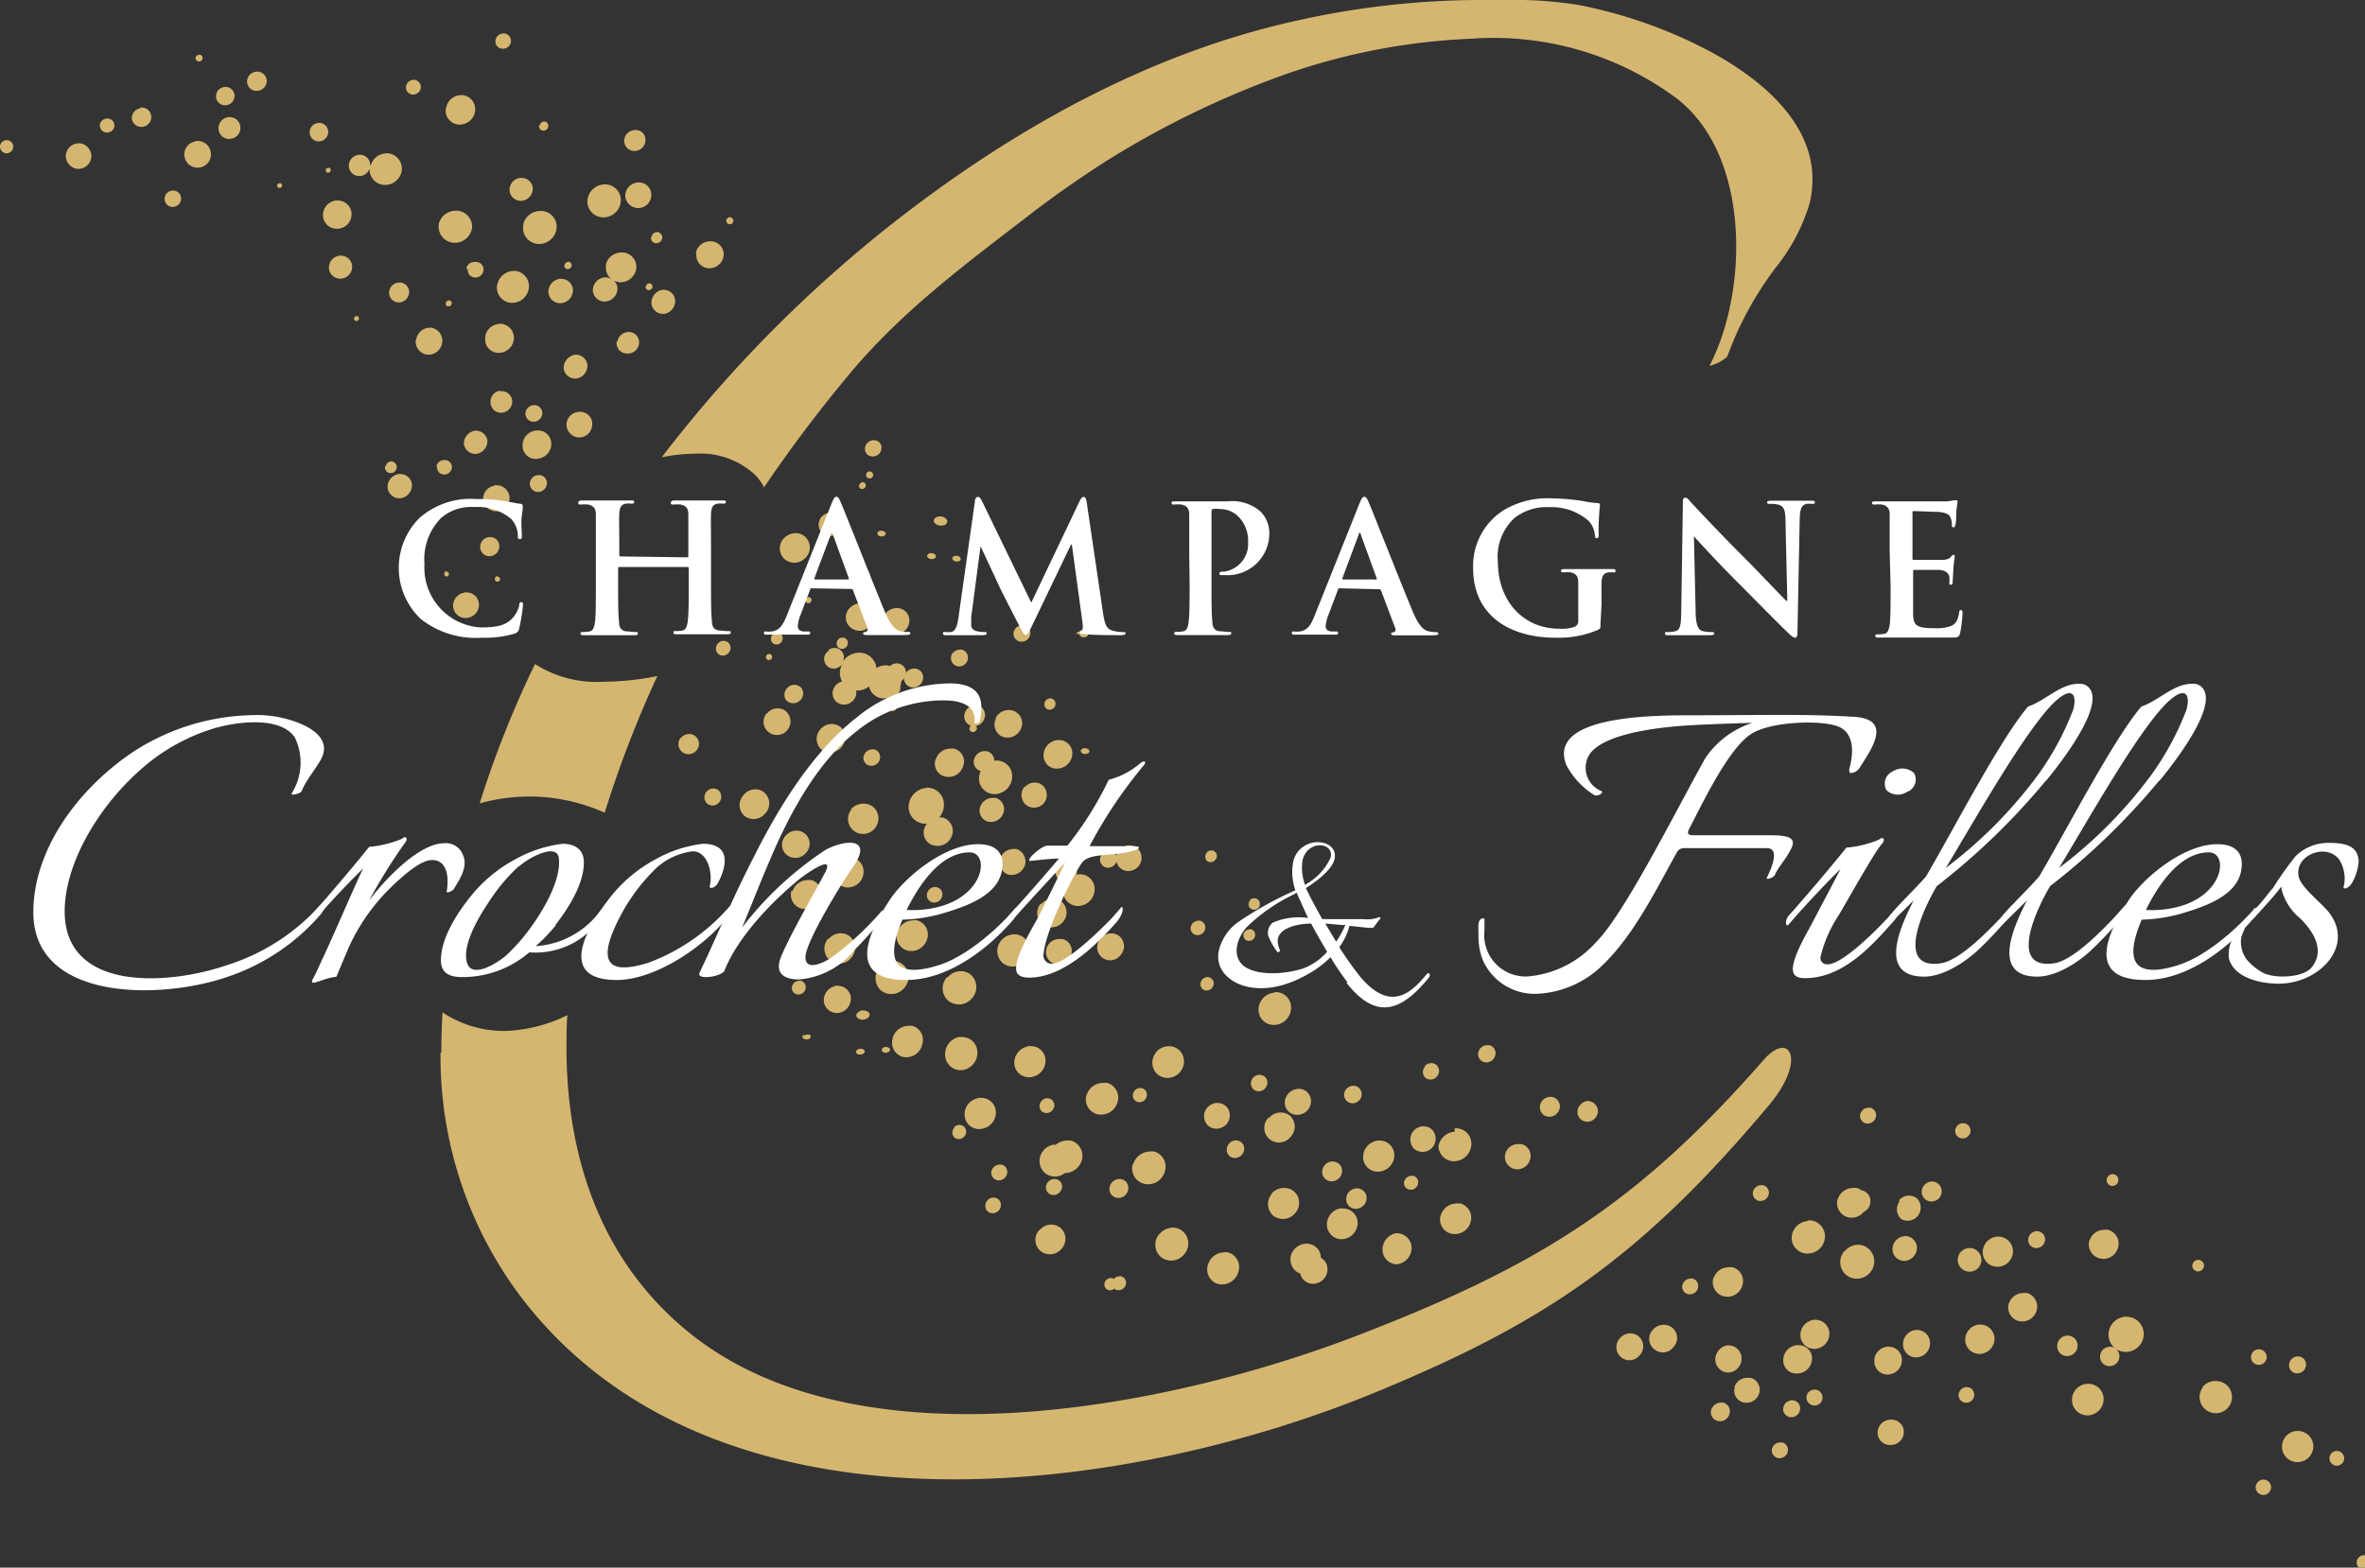
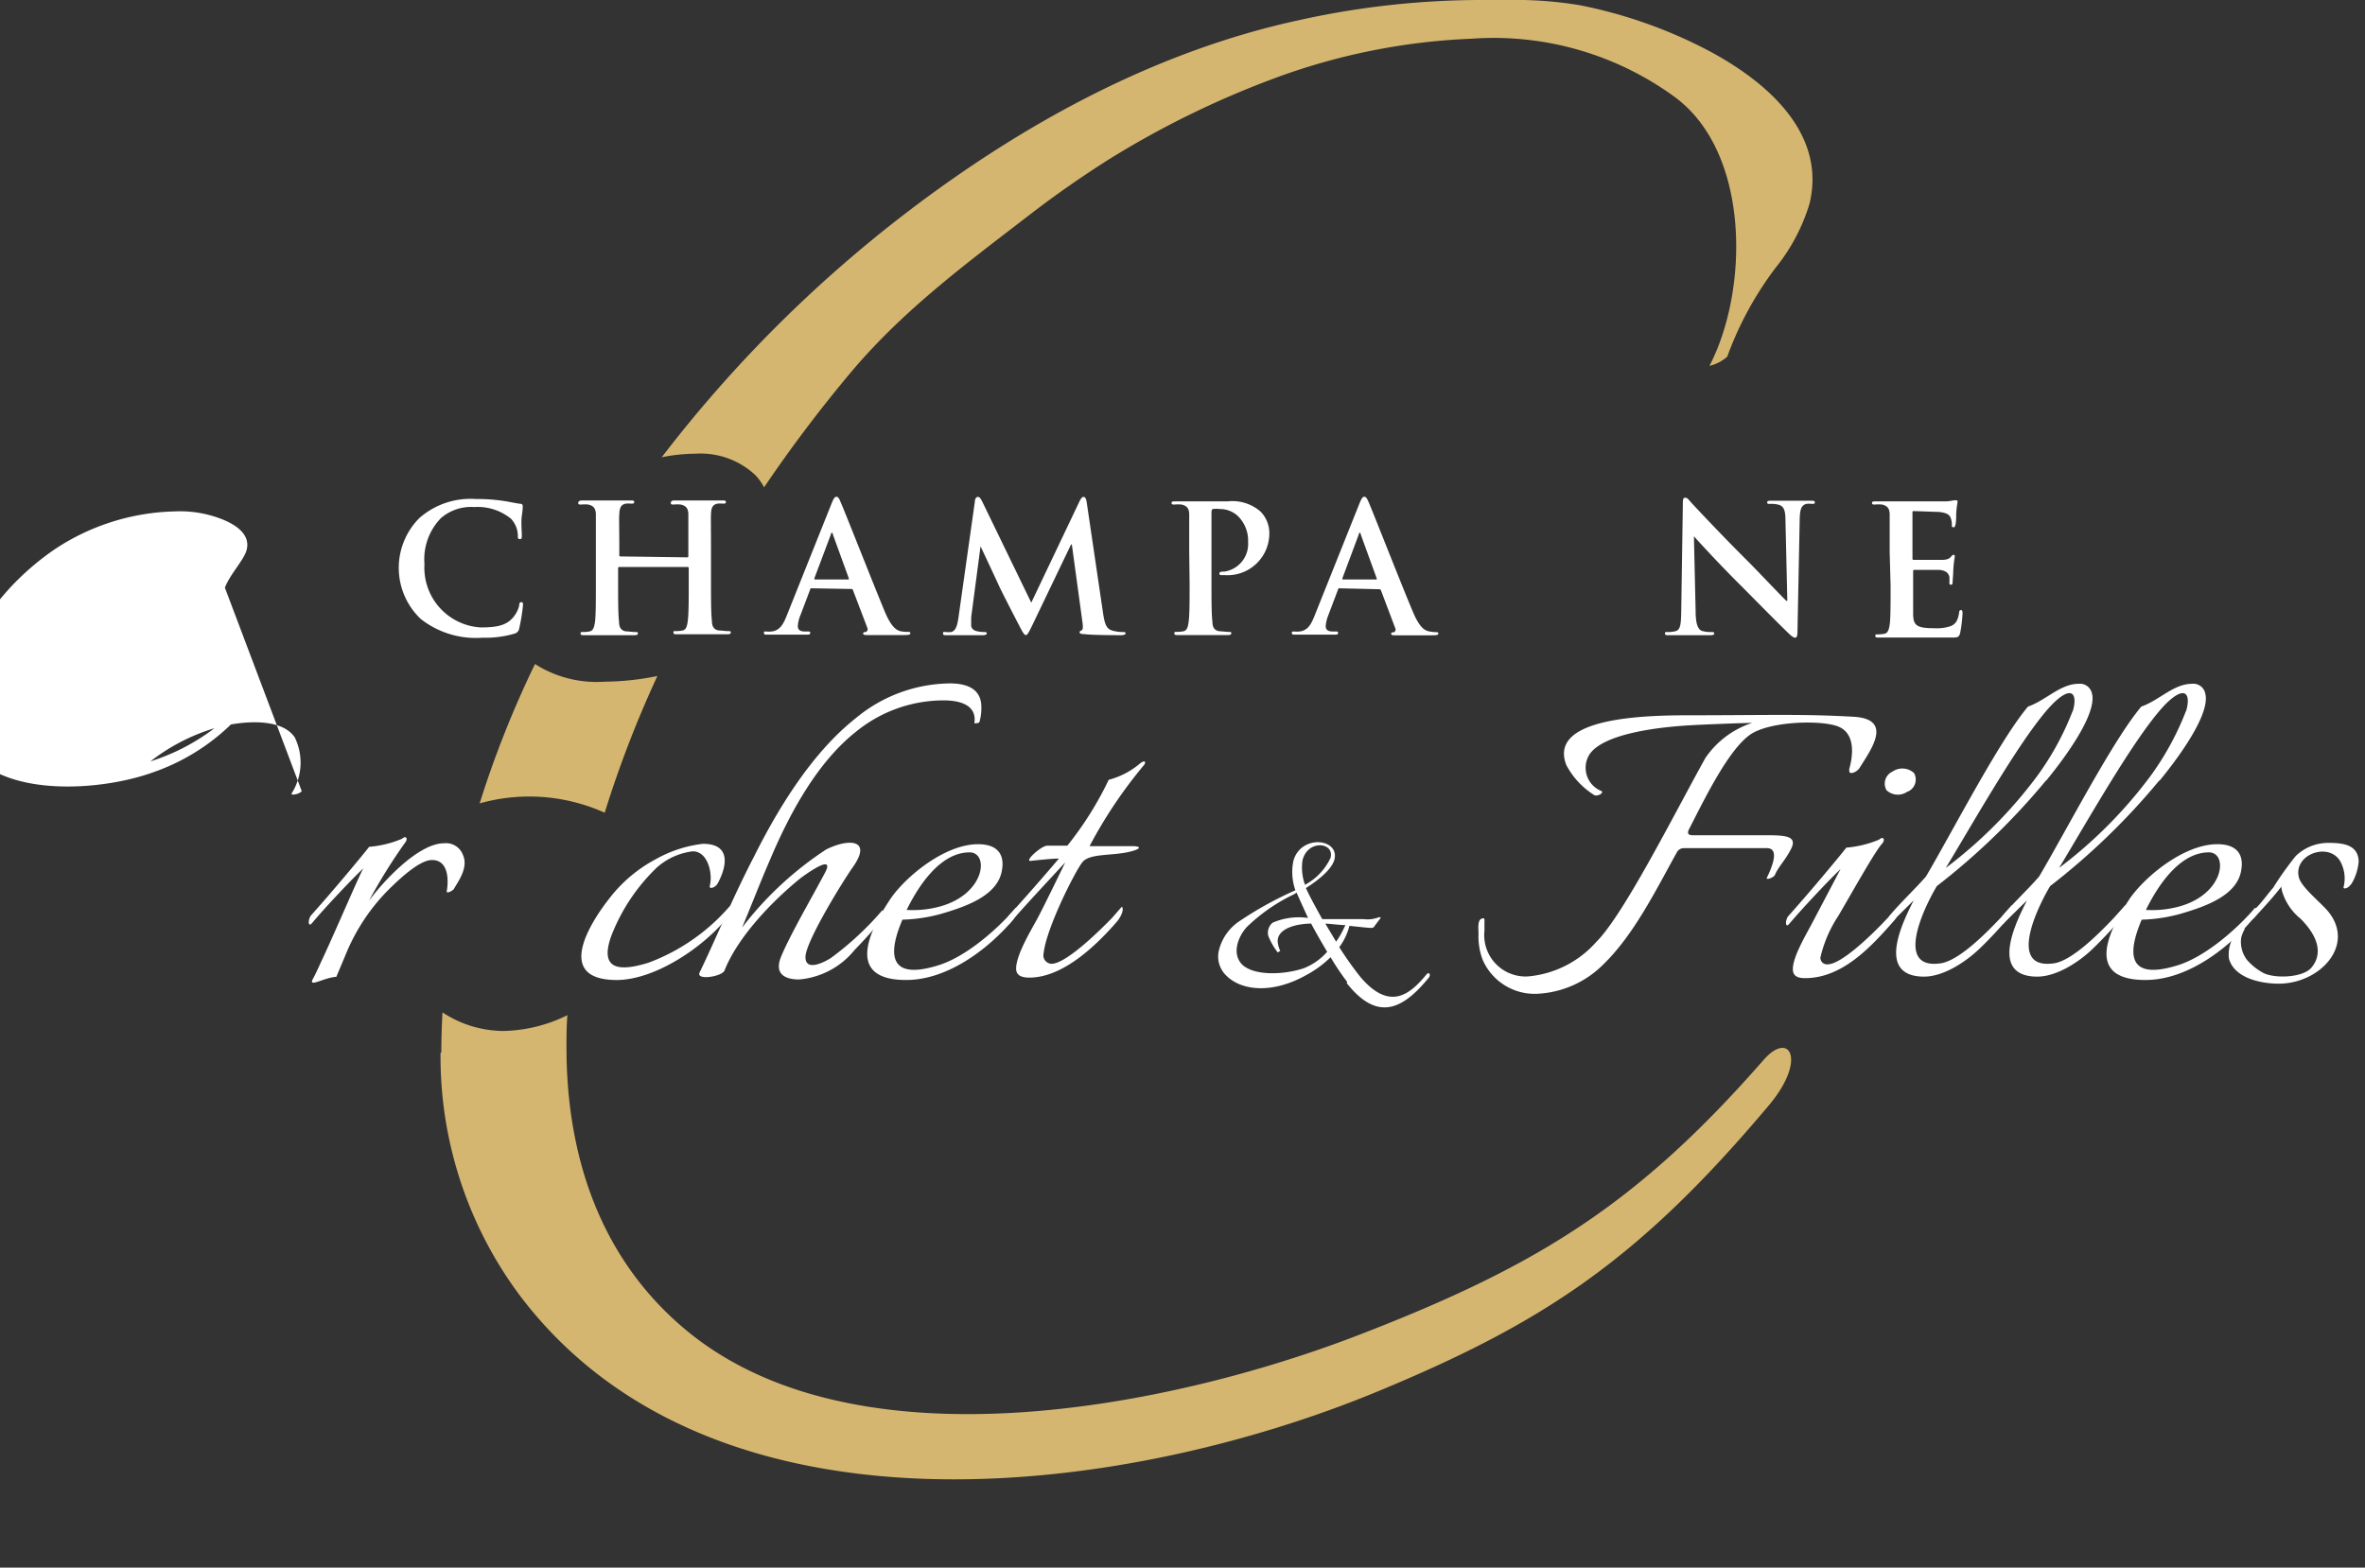
<svg xmlns="http://www.w3.org/2000/svg" xmlns:xlink="http://www.w3.org/1999/xlink" viewBox="0 0 179.52 119.03">
  <rect x="0" y="0" width="179.52" height="119.03" fill="#333333" stroke="none" />
  <defs>
    <style>.cls-1{fill:none;}.cls-2{clip-path:url(#clip-path);}.cls-3{fill:url(#Dégradé_sans_nom_4);}.cls-4{fill:#fff;}.cls-5{fill:#d5b670;}.cls-6{fill:url(#Dégradé_sans_nom_4-2);}</style>
    <clipPath id="clip-path">
      <path class="cls-1" d="M179.43,118.08a.56.56,0,0,0-.54.57.53.53,0,0,0,.16.38h.47v-.94h-.09m-7.63-5.75a.6.6,0,0,0-.58.6.58.58,0,0,0,.6.57.59.59,0,0,0,.57-.6.58.58,0,0,0-.58-.57h0m5.57-2.17a.56.56,0,1,0,.56.55.56.56,0,0,0-.56-.55h0m-42.86-.22a.59.59,0,0,0,.4.75.64.64,0,0,0,.77-.42.59.59,0,0,0-.4-.76l-.16,0a.65.65,0,0,0-.61.45m39.87-1.32a1.19,1.19,0,0,0-1.17,1.21,1.17,1.17,0,0,0,1.21,1.16,1.21,1.21,0,0,0,1.17-1.21,1.18,1.18,0,0,0-1.18-1.16h0m-30.9-.86a1,1,0,0,0-1,1,.94.94,0,0,0,1,.93,1,1,0,0,0,1-1,.94.94,0,0,0-.94-.93h-.05M129.9,107a.69.69,0,0,0,.47.89.74.74,0,0,0,.9-.5.68.68,0,0,0-.46-.89.63.63,0,0,0-.19,0,.77.77,0,0,0-.72.53m6-.69a.67.67,0,0,0-.54.75.62.62,0,0,0,.74.51.68.68,0,0,0,.54-.76.61.61,0,0,0-.61-.52l-.13,0m1.35-.58a.61.61,0,1,0,.87-.1.58.58,0,0,0-.38-.13.65.65,0,0,0-.49.23m12-.42a.62.62,0,0,0-.58.63.57.57,0,0,0,.61.56.61.61,0,0,0,.58-.62.57.57,0,0,0-.58-.57h0m9.18-.25a1.22,1.22,0,0,0-1.18,1.25,1.17,1.17,0,0,0,1.22,1.15,1.24,1.24,0,0,0,1.18-1.25,1.16,1.16,0,0,0-1.17-1.15h0m8.73.23a1.23,1.23,0,1,0,1.75-.16,1.23,1.23,0,0,0-.79-.28,1.26,1.26,0,0,0-1,.44m-35.51,0a.91.91,0,0,0,.62,1.18,1,1,0,0,0,1.22-.67.93.93,0,0,0-.63-1.19,1.07,1.07,0,0,0-.25,0,1,1,0,0,0-1,.71M174.3,103a.68.68,0,0,0-.54.76.62.62,0,0,0,.74.51.68.68,0,0,0,.54-.76.61.61,0,0,0-.61-.52h-.13m-2.85-.54a.59.59,0,0,0-.58.61.57.57,0,0,0,.6.57.59.59,0,0,0,0-1.18h0m-28.32-.18a1.09,1.09,0,0,0-.87,1.24,1,1,0,0,0,1.2.84,1.1,1.1,0,0,0,.88-1.24,1,1,0,0,0-1-.86l-.21,0m-6.72-.12a1.15,1.15,0,0,0-1.07,1.16,1,1,0,0,0,1.11,1,1.14,1.14,0,0,0,1.08-1.15,1,1,0,0,0-1.05-1h-.07m-5.23,0a1.09,1.09,0,0,0-1,1.08,1,1,0,0,0,1,1,1.06,1.06,0,0,0,1-1.07,1,1,0,0,0-1-1h-.06m25.78-.74a.8.8,0,0,0-.77.81.76.76,0,0,0,.79.75.81.81,0,0,0,.77-.81.76.76,0,0,0-.76-.75h0m-34,.21a1,1,0,0,0,.09,1.43,1,1,0,0,0,1.44-.16,1,1,0,0,0-.1-1.43,1,1,0,0,0-.62-.22,1.06,1.06,0,0,0-.81.38m22.5-.64a1.09,1.09,0,0,0-1,1.09,1,1,0,0,0,1.06,1,1.09,1.09,0,0,0,1-1.09,1,1,0,0,0-1-1h-.06m4,0a1.11,1.11,0,0,0,.1,1.57,1.12,1.12,0,0,0,1.57-.15,1.11,1.11,0,0,0-.1-1.57,1.08,1.08,0,0,0-.7-.26,1.14,1.14,0,0,0-.87.41m-24,0a1,1,0,0,0,.11,1.46,1,1,0,0,0,1.47-.16,1,1,0,0,0-.76-1.69,1.09,1.09,0,0,0-.82.39m12.14-.75a1.16,1.16,0,0,0-.92,1.3,1.06,1.06,0,0,0,1.26.87,1.15,1.15,0,0,0,.92-1.3,1.05,1.05,0,0,0-1-.89l-.22,0m23.55-.21a1.35,1.35,0,0,0-1.11,1.55,1.29,1.29,0,0,0,.45.8.65.65,0,0,0-.39-.09.74.74,0,0,0-.72.76.71.71,0,0,0,.75.71.75.75,0,0,0,.72-.76.7.7,0,0,0-.23-.52,1.34,1.34,0,0,0,.95.18,1.36,1.36,0,0,0,1.11-1.55,1.3,1.3,0,0,0-1.29-1.1,1,1,0,0,0-.24,0m-8.69-1.05a1.07,1.07,0,0,0,.71,1.37,1.13,1.13,0,0,0,1.38-.75,1.07,1.07,0,0,0-.71-1.37,1,1,0,0,0-.3,0,1.13,1.13,0,0,0-1.08.79m-24.77-1.47a.59.59,0,0,0,.39.76.64.64,0,0,0,.77-.43.59.59,0,0,0-.39-.75.51.51,0,0,0-.17,0,.64.64,0,0,0-.6.45M84.53,97.1a.39.39,0,0,0-.24-.06.5.5,0,0,0-.46.5.43.43,0,0,0,.48.43.55.55,0,0,0,.27-.12.44.44,0,0,0,.19.1.57.57,0,0,0,.68-.39.5.5,0,0,0-.35-.65.3.3,0,0,0-.13,0,.58.58,0,0,0-.44.21M130.07,97a1.11,1.11,0,0,0,.74,1.42,1.18,1.18,0,0,0,1.44-.79,1.09,1.09,0,0,0-.74-1.41,1.12,1.12,0,0,0-.31,0,1.2,1.2,0,0,0-1.13.83m36.78-1.39a.45.45,0,0,0-.44.45.44.44,0,0,0,.46.43.45.45,0,0,0,.43-.45.44.44,0,0,0-.44-.43h0M91.7,96a1.15,1.15,0,0,0,.79,1.5A1.3,1.3,0,0,0,94,96.58a1.16,1.16,0,0,0-.79-1.49,1.15,1.15,0,0,0-.31,0A1.3,1.3,0,0,0,91.7,96m57.1-.9a.9.9,0,1,0,.71-.34.93.93,0,0,0-.71.34M140,95a1.27,1.27,0,0,0,.14,1.81,1.3,1.3,0,0,0,1.82-.2,1.28,1.28,0,0,0-.15-1.82,1.19,1.19,0,0,0-.78-.28,1.34,1.34,0,0,0-1,.49m-41.79-.13a1.16,1.16,0,0,0,.11,1.64.93.93,0,0,0,.34.18,1,1,0,0,0,1.19.77,1.12,1.12,0,0,0,.88-1.25,1,1,0,0,0-.49-.7,1.08,1.08,0,0,0-1.09-1.08,1.22,1.22,0,0,0-.94.44m52.32-.15a1.11,1.11,0,0,0,.74,1.42,1.17,1.17,0,0,0,1.44-.78,1.11,1.11,0,0,0-.74-1.42,1.13,1.13,0,0,0-.32-.05,1.19,1.19,0,0,0-1.12.83m-6-.86a1,1,0,0,0-.91,1,.89.89,0,0,0,.94.88,1,1,0,0,0,.92-1,.9.9,0,0,0-.9-.89h0m-38.51-.23a1.26,1.26,0,0,0-1.16,1.26A1.11,1.11,0,0,0,106,96a1.25,1.25,0,0,0,1.15-1.26,1.11,1.11,0,0,0-1.11-1.1h-.08m48.62-.16a.68.68,0,0,0-.63.67.63.63,0,0,0,.66.62.68.68,0,0,0,.63-.67.63.63,0,0,0-.63-.62h0m4,.66a1.1,1.1,0,0,0,.73,1.4,1.15,1.15,0,0,0,1.42-.76,1.09,1.09,0,0,0-.73-1.4.86.86,0,0,0-.32,0,1.15,1.15,0,0,0-1.1.81M88,93.69a1.25,1.25,0,0,0,.12,1.76,1.27,1.27,0,0,0,1.77-.21,1.24,1.24,0,0,0-.12-1.76,1.17,1.17,0,0,0-.75-.27,1.37,1.37,0,0,0-1,.48m-9.12-.31A1.1,1.1,0,0,0,79,95a1.14,1.14,0,0,0,1.59-.19,1.12,1.12,0,0,0-.1-1.59,1.09,1.09,0,0,0-.68-.24,1.16,1.16,0,0,0-.91.44m58.33-.71A1.32,1.32,0,0,0,136,94a1.19,1.19,0,0,0,1.28,1.18,1.32,1.32,0,0,0,1.25-1.33,1.21,1.21,0,0,0-1.22-1.19h-.07m-35.38-.92A1.24,1.24,0,0,0,100.72,93a1.11,1.11,0,0,0,1.19,1.09,1.26,1.26,0,0,0,1.15-1.25,1.1,1.1,0,0,0-1.1-1.08h-.09m7.5.46a1.12,1.12,0,0,0,.77,1.45,1.25,1.25,0,0,0,1.48-.84,1.13,1.13,0,0,0-.76-1.45,1.53,1.53,0,0,0-.3,0,1.26,1.26,0,0,0-1.19.87m-34-1.32a.63.63,0,0,0-.58.64.55.55,0,0,0,.6.55.64.64,0,0,0,.59-.64.56.56,0,0,0-.56-.55h0m68.79.26a1,1,0,0,0,.11,1.38A1,1,0,0,0,145.52,91a.94.94,0,0,0-.61-.22,1,1,0,0,0-.78.38m-41.29-.91a.82.82,0,0,0-.65.92.73.73,0,0,0,.89.6.84.84,0,0,0,.65-.92.73.73,0,0,0-.73-.62l-.16,0m-6.3.42a1.18,1.18,0,0,0,.11,1.66,1.2,1.2,0,0,0,1.67-.21,1.16,1.16,0,0,0-.11-1.65,1.12,1.12,0,0,0-.71-.25,1.25,1.25,0,0,0-1,.45m43,.34a1.13,1.13,0,0,0,.74,1.43,1.17,1.17,0,0,0,1.23-.4.9.9,0,0,0,.51-.83.84.84,0,0,0-.7-.82.94.94,0,0,0-.33-.17,1.12,1.12,0,0,0-.31,0,1.22,1.22,0,0,0-1.14.84m-6.42-.62a.58.58,0,0,0,.39.75.64.64,0,0,0,.77-.42.59.59,0,0,0-.4-.76l-.16,0a.63.63,0,0,0-.6.45m13.54-.73a.8.8,0,0,0-.75.8.73.73,0,0,0,.77.72.78.78,0,0,0,.75-.79.74.74,0,0,0-.74-.73h0M80,89.52a.66.66,0,0,0-.61.65.58.58,0,0,0,.63.57.67.67,0,0,0,.6-.66.57.57,0,0,0-.58-.56h0m4.88,0a.78.78,0,0,0-.71.77.68.68,0,0,0,.74.67.76.76,0,0,0,.7-.77.66.66,0,0,0-.67-.67h-.06m21.68.14a.51.51,0,0,0,.34.66.56.56,0,0,0,.68-.38.5.5,0,0,0-.34-.66l-.14,0a.57.57,0,0,0-.54.4m53.75-.53a.46.46,0,0,0-.44.47.44.44,0,0,0,.45.43.46.46,0,0,0,.44-.47.43.43,0,0,0-.43-.43h0m-85.1-.29a.59.59,0,0,0,.4.75.64.64,0,0,0,.76-.44.57.57,0,0,0-.39-.74.39.39,0,0,0-.15,0,.66.66,0,0,0-.62.45m25.73-.68a.81.81,0,0,0-.63.9.71.71,0,0,0,.87.58.8.8,0,0,0,.63-.89.71.71,0,0,0-.71-.6h-.16m-15,.15a1.2,1.2,0,0,0,.82,1.54,1.32,1.32,0,0,0,1.59-.9,1.2,1.2,0,0,0-.81-1.55,1.87,1.87,0,0,0-.32,0,1.37,1.37,0,0,0-1.28,1m28.28-.87a.93.93,0,0,0,.63,1.19,1,1,0,0,0,1.23-.69.93.93,0,0,0-.63-1.19,1.18,1.18,0,0,0-.25,0,1,1,0,0,0-1,.73m-20.58-1a.73.73,0,0,0-.56.79.62.62,0,0,0,.76.52.71.71,0,0,0,.56-.79.62.62,0,0,0-.62-.53H93.6m-13.51.31a1.26,1.26,0,0,0-.88.45,1.22,1.22,0,0,0,.11,1.72,1.2,1.2,0,0,0,1.51,0,1.34,1.34,0,0,0,1.27-.92,1.2,1.2,0,0,0-.82-1.55,1,1,0,0,0-.3,0,1.3,1.3,0,0,0-.89.37m24.54-.37a1.26,1.26,0,0,0-1.16,1.26,1.1,1.1,0,0,0,1.2,1.1,1.26,1.26,0,0,0,1.17-1.26,1.11,1.11,0,0,0-1.12-1.1h-.09m5.79-.67A1.34,1.34,0,0,0,109.19,87a1.17,1.17,0,0,0,1.27,1.17,1.34,1.34,0,0,0,1.23-1.34,1.17,1.17,0,0,0-1.18-1.16h-.09m-3.14.22a1,1,0,0,0,.09,1.37,1,1,0,0,0,1.38-.16,1,1,0,0,0-.09-1.37.87.87,0,0,0-.59-.21,1,1,0,0,0-.79.37m-34.83-.27a.53.53,0,0,0,0,.76.55.55,0,0,0,.76-.1.53.53,0,0,0-.05-.75.52.52,0,0,0-.33-.12.54.54,0,0,0-.43.21m76.61-.34a.61.61,0,0,0-.57.42.56.56,0,0,0,.38.72.6.6,0,0,0,.73-.4.57.57,0,0,0-.38-.72l-.16,0h0m-52.77-.4a1.13,1.13,0,0,0,.1,1.58A1.14,1.14,0,0,0,98,86.28a1.12,1.12,0,0,0-.1-1.58,1.08,1.08,0,0,0-.68-.23,1.18,1.18,0,0,0-.9.42m44.9-.35a.58.58,0,0,0,.39.75.64.64,0,0,0,.77-.42.59.59,0,0,0-.39-.76l-.17,0a.64.64,0,0,0-.6.45m-49-.79a1,1,0,0,0-.81,1.16.92.92,0,0,0,1.12.75,1,1,0,0,0,.81-1.16.91.91,0,0,0-.91-.77.75.75,0,0,0-.21,0m28.38-.17a.86.86,0,0,0-.63.3A.76.76,0,0,0,120,85a.78.78,0,0,0,1.1-.12.76.76,0,0,0-.08-1.09.69.69,0,0,0-.47-.18h0M79.38,83.4a.61.61,0,0,0-.47.67.53.53,0,0,0,.65.43.61.61,0,0,0,.47-.67.54.54,0,0,0-.53-.44h-.12m-5.15,0a1.24,1.24,0,0,0-1,1.4,1.1,1.1,0,0,0,1.35.91,1.25,1.25,0,0,0,1-1.4,1.09,1.09,0,0,0-1.1-.94l-.25,0m42.84.21a.75.75,0,0,0,.07,1.06.76.76,0,0,0,1.07-.12.73.73,0,0,0-.53-1.23.79.79,0,0,0-.61.29m-18.55-.89a1.07,1.07,0,0,0-1,1.06.93.93,0,0,0,1,.91,1.05,1.05,0,0,0,1-1.06.93.93,0,0,0-.93-.92h-.07m-12-.06a.57.57,0,0,0-.53.58.5.5,0,0,0,.54.5.57.57,0,0,0,.53-.58.5.5,0,0,0-.5-.5h0m15.63.08a.66.66,0,0,0,.07.94.67.67,0,0,0,.94-.11.66.66,0,0,0-.07-.94.59.59,0,0,0-.4-.14.72.72,0,0,0-.54.25m-19.71.41a1.17,1.17,0,0,0,.8,1.5,1.3,1.3,0,0,0,1.54-.88,1.16,1.16,0,0,0-.79-1.5,1.76,1.76,0,0,0-.31,0,1.32,1.32,0,0,0-1.24.92m13-1.52a.66.66,0,0,0-.52.74.59.59,0,0,0,.72.49.68.68,0,0,0,.52-.75.59.59,0,0,0-.59-.49h-.13m12.71-.65a.62.62,0,0,0,0,.88.64.64,0,0,0,.89-.11.62.62,0,0,0-.06-.88.58.58,0,0,0-.38-.13.63.63,0,0,0-.5.24M65.31,79.63c-.19,0-.34.12-.33.25s.15.21.33.2.33-.12.33-.24-.13-.21-.3-.21h0m1.78-.1c-.16,0-.23.19-.16.29a.36.36,0,0,0,.41.09c.16-.06.24-.19.17-.29a.32.32,0,0,0-.27-.12.4.4,0,0,0-.15,0m20.65.4a1.19,1.19,0,0,0,.11,1.69,1.22,1.22,0,0,0,1.7-.2,1.21,1.21,0,0,0-.12-1.7,1.13,1.13,0,0,0-.72-.25,1.27,1.27,0,0,0-1,.46M78,79.46a1.26,1.26,0,0,0-1,1.4,1.12,1.12,0,0,0,1.35.91,1.25,1.25,0,0,0,1-1.4,1.09,1.09,0,0,0-1.1-.94,1,1,0,0,0-.24,0m34.22.4a.63.63,0,0,0,.43.82.7.7,0,0,0,.83-.47.63.63,0,0,0-.43-.82l-.17,0a.69.69,0,0,0-.66.49m-39.48-1.1a1.33,1.33,0,0,0-1,1.48,1.18,1.18,0,0,0,1.43,1,1.34,1.34,0,0,0,1-1.49,1.16,1.16,0,0,0-1.17-1l-.26,0M61,78.56a.17.17,0,0,0,0,.3.43.43,0,0,0,.45,0,.17.17,0,0,0,0-.3.37.37,0,0,0-.18,0,.42.42,0,0,0-.27.09m6.77.17a1.12,1.12,0,0,0,.76,1.43A1.24,1.24,0,0,0,70,79.32a1.11,1.11,0,0,0-.75-1.43,1,1,0,0,0-.3,0,1.26,1.26,0,0,0-1.18.88m-2.47-2c-.26.09-.37.3-.26.47a.58.58,0,0,0,.67.14c.26-.09.37-.3.26-.47a.51.51,0,0,0-.43-.18.67.67,0,0,0-.24,0m31.44-1.36a1.31,1.31,0,0,0-1.21,1.31,1.15,1.15,0,0,0,1.25,1.14A1.31,1.31,0,0,0,98,76.48a1.15,1.15,0,0,0-1.16-1.15h-.09m6.65-.33a.27.27,0,0,0-.2.28.25.25,0,0,0,.28.19.26.26,0,0,0,.19-.28.22.22,0,0,0-.22-.19h-.05m-40-.13a1.1,1.1,0,0,0-.86,1.23,1,1,0,0,0,1.18.8,1.1,1.1,0,0,0,.86-1.23,1,1,0,0,0-1-.82l-.22,0m-3.23,0a.51.51,0,0,0,.34.65.57.57,0,0,0,.67-.38.51.51,0,0,0-.34-.65l-.14,0a.57.57,0,0,0-.53.4m31.49-.68a.55.55,0,0,0-.5.55.47.47,0,0,0,.51.47.55.55,0,0,0,.5-.55.47.47,0,0,0-.47-.47h0m-19.77,0A1.25,1.25,0,0,0,72,76a1.29,1.29,0,0,0,1.79-.21A1.26,1.26,0,0,0,73.68,74a1.19,1.19,0,0,0-.76-.26,1.31,1.31,0,0,0-1,.48m-5.15-.77a1.25,1.25,0,0,0,.12,1.77A1.27,1.27,0,0,0,68.65,75a1.24,1.24,0,0,0-.12-1.77,1.14,1.14,0,0,0-.76-.27,1.34,1.34,0,0,0-1,.48M79.45,72a.92.92,0,0,0,.63,1.2,1,1,0,0,0,1.23-.7.94.94,0,0,0-.63-1.2,1.07,1.07,0,0,0-.25,0,1,1,0,0,0-1,.73M76,71.41a1.22,1.22,0,0,0,.12,1.72,1.23,1.23,0,0,0,1.73-.21,1.22,1.22,0,0,0-.12-1.72,1.11,1.11,0,0,0-.73-.26,1.3,1.3,0,0,0-1,.47m7.54-.15a1,1,0,0,0,.09,1.43,1,1,0,0,0,1.44-.18,1,1,0,0,0-.1-1.43,1,1,0,0,0-.61-.21,1.06,1.06,0,0,0-.82.39m-20.67,0A1.15,1.15,0,0,0,63,72.92a1.16,1.16,0,0,0,1.62-.2,1.14,1.14,0,0,0-.1-1.61,1.07,1.07,0,0,0-.7-.25,1.23,1.23,0,0,0-.93.44m31.51-.41a.43.43,0,0,0,.29.54.47.47,0,0,0,.57-.32.44.44,0,0,0-.29-.55h-.12a.49.49,0,0,0-.45.34m-4-.59a.53.53,0,0,0,.36.68.6.6,0,0,0,.71-.4.53.53,0,0,0-.37-.68.32.32,0,0,0-.14,0,.59.59,0,0,0-.56.42m-22.29.39a1.14,1.14,0,0,0,.77,1.46,1.26,1.26,0,0,0,1.49-.85,1.12,1.12,0,0,0-.76-1.45,1,1,0,0,0-.3,0,1.27,1.27,0,0,0-1.2.88M79,68.6a1.09,1.09,0,0,0,.1,1.54A1.11,1.11,0,0,0,80.69,70a1.09,1.09,0,0,0-.1-1.54,1,1,0,0,0-.66-.23,1.15,1.15,0,0,0-.89.42m15.86-.29a.42.42,0,0,0,0,.6.44.44,0,1,0,.31-.76.44.44,0,0,0-.35.16m-24-1a.63.63,0,0,0-.5.7.56.56,0,0,0,.68.46.63.63,0,0,0,.49-.7.55.55,0,0,0-.55-.47h-.12m-10.78.28A1.08,1.08,0,0,0,60.89,69a1.2,1.2,0,0,0,1.42-.8,1.08,1.08,0,0,0-.73-1.38,1.45,1.45,0,0,0-.29,0,1.22,1.22,0,0,0-1.13.84m20-1.69a.78.78,0,0,0,.53,1,.74.74,0,0,0,.21,0,1.27,1.27,0,0,0-.19.87,1.12,1.12,0,0,0,1.37.92,1.27,1.27,0,0,0,1-1.43,1.12,1.12,0,0,0-1.37-.92s0,0,0,0a.79.79,0,0,0-.53-1,.76.76,0,0,0-.21,0,.88.88,0,0,0-.83.62m-15.89-.88a1.19,1.19,0,0,0-.94,1.34,1.06,1.06,0,0,0,1.29.87,1.19,1.19,0,0,0,.94-1.34,1,1,0,0,0-1-.89l-.24,0m27.32-.39a.44.44,0,0,0,0,.63.45.45,0,0,0,.63-.08.42.42,0,0,0-.31-.72.48.48,0,0,0-.36.17m-15.68.44a1,1,0,0,0,.64,1.23,1.07,1.07,0,0,0,1.26-.72,1,1,0,0,0-.64-1.23l-.25,0a1.07,1.07,0,0,0-1,.75m9.62-1a1.06,1.06,0,0,0-.79.75.6.6,0,0,0-.39-.35.7.7,0,0,0-.82.46.62.62,0,0,0,.42.8.7.7,0,0,0,.8-.43.91.91,0,0,0,1.08.68,1,1,0,0,0,.81-1.16.9.9,0,0,0-.9-.77.75.75,0,0,0-.21,0m-25.9-.73a1,1,0,0,0,.09,1.46,1.05,1.05,0,0,0,1.47-.17,1,1,0,0,0-.1-1.46,1,1,0,0,0-.63-.22,1.08,1.08,0,0,0-.83.39m5-2a1.14,1.14,0,1,0,1.76,1.45,1.15,1.15,0,0,0-.11-1.64,1.07,1.07,0,0,0-.7-.25,1.25,1.25,0,0,0-1,.44m9.82-.21a.88.88,0,0,0,.6,1.14,1,1,0,0,0,1.17-.67.88.88,0,0,0-.6-1.14l-.24,0a1,1,0,0,0-.93.7m-18-.86a1.09,1.09,0,0,0,.13,1.55,1.12,1.12,0,0,0,1.55-.2A1.1,1.1,0,0,0,58,60.16a1,1,0,0,0-.66-.23,1.18,1.18,0,0,0-.9.43m-2.82-.24a.65.65,0,0,0,.07.91.65.65,0,0,0,.91-.12.65.65,0,0,0-.07-.91.61.61,0,0,0-.39-.13.65.65,0,0,0-.52.25m16.68-.29a1.46,1.46,0,0,0-1.33,1.45,1.27,1.27,0,0,0,1.38,1.26h0a1,1,0,0,0-.17.32,1,1,0,0,0,.71,1.34,1.16,1.16,0,0,0,1.38-.78,1.06,1.06,0,0,0-.71-1.35h-.27a1.4,1.4,0,0,0,.36-1,1.26,1.26,0,0,0-1.28-1.26h-.1m7.5-.09a1,1,0,0,0,.09,1.38A1,1,0,0,0,79.23,61a1,1,0,0,0-.09-1.37.93.93,0,0,0-.59-.21,1.06,1.06,0,0,0-.79.37m-3.84-2.05a.71.71,0,0,0,.52.8,1.32,1.32,0,0,0-.12.73,1.19,1.19,0,0,0,1.44,1,1.36,1.36,0,0,0,1.06-1.51,1.18,1.18,0,0,0-1.35-1,.71.71,0,0,0-.65-.73h-.08a.84.84,0,0,0-.82.7m-8.35-.38a.6.6,0,0,0,.41.78.67.67,0,0,0,.8-.45.61.61,0,0,0-.41-.78.44.44,0,0,0-.16,0,.68.68,0,0,0-.64.47m5.46.25a1,1,0,0,0,.7,1.34,1.15,1.15,0,0,0,1.38-.78,1,1,0,0,0-.71-1.34,1.26,1.26,0,0,0-.27,0,1.16,1.16,0,0,0-1.1.82m11-.67c0,.13.11.24.29.26s.35-.06.37-.18-.11-.24-.29-.26h-.06a.29.29,0,0,0-.31.19m-1.75-.81a1.17,1.17,0,0,0-1.07,1.17,1,1,0,0,0,1.11,1,1.17,1.17,0,0,0,1.08-1.17,1,1,0,0,0-1-1h-.09M51.68,56a.76.76,0,1,0,1.17,1,.75.75,0,0,0-.54-1.27.84.84,0,0,0-.63.3m10.58-.64a1.08,1.08,0,0,0,.11,1.54,1.13,1.13,0,0,0,1.44-1.73,1.08,1.08,0,0,0-.66-.23,1.15,1.15,0,0,0-.89.42m13.34-.83a1,1,0,0,0,.45,1.36,1.1,1.1,0,0,0,1.41-.51A1,1,0,0,0,77,54a1.07,1.07,0,0,0-.43-.09,1.12,1.12,0,0,0-1,.61m-17.37-.37a1,1,0,0,0,.1,1.41A1,1,0,0,0,59.65,54a.94.94,0,0,0-.61-.22,1.06,1.06,0,0,0-.81.38m15,0a.73.73,0,0,0,.47.94.29.29,0,0,0-.11.18.27.27,0,0,0,.24.31.31.31,0,0,0,.32-.25.28.28,0,0,0-.07-.22.83.83,0,0,0,.64-.56.74.74,0,0,0-.51-1l-.19,0a.83.83,0,0,0-.79.58m-5.71-.43a.24.24,0,0,0,.22.28.28.28,0,0,0,.31-.23.25.25,0,0,0-.23-.29h0a.28.28,0,0,0-.28.24m12.09-.67a.45.45,0,0,0-.35.51.39.39,0,0,0,.48.33.45.45,0,0,0,.36-.51.4.4,0,0,0-.4-.34h-.09m-19.76-.89a.74.74,0,0,0-.22,1,.75.75,0,0,0,1.23-.84.68.68,0,0,0-.58-.3.75.75,0,0,0-.43.13m-1.55-2.47a.25.25,0,0,0-.18.29.23.23,0,0,0,.29.16.25.25,0,0,0,.18-.29.23.23,0,0,0-.22-.17h-.07m14-.08a.63.63,0,1,0,1,.79.64.64,0,0,0-.07-.91.6.6,0,0,0-.38-.13.69.69,0,0,0-.53.25m-9.41-.17a.73.73,0,1,0,.82,1.2.57.57,0,0,0,.16-.15,1.59,1.59,0,0,0-.16.69,1.43,1.43,0,0,0,.17.61.84.84,0,0,0-.39.19.9.9,0,0,0-.13,1.27.92.92,0,0,0,1.28.06.9.9,0,0,0,.31-.84.83.83,0,0,0,.22,0,1.46,1.46,0,0,0,.75-.3,1.19,1.19,0,0,0,1,.9,1.32,1.32,0,0,0,.84-.23.6.6,0,0,0,.42-.2.57.57,0,0,0,.11-.5,1.07,1.07,0,0,0,.07-.19.59.59,0,0,0,0-.19.63.63,0,0,0,.22-.21v0a.69.69,0,0,0,.72.69.79.79,0,0,0,.74-.75.68.68,0,0,0-.73-.69.74.74,0,0,0-.58.33.7.7,0,0,0-.4-.66.77.77,0,0,0-.83.15.76.76,0,0,0-.2-.06,1.34,1.34,0,0,0-.81.2,1.31,1.31,0,0,0-1.41-1.16,1.53,1.53,0,0,0-1.13.64.7.7,0,0,0-.66-1,.82.82,0,0,0-.44.14m-8-.68a.59.59,0,0,0-.55.6.52.52,0,0,0,.57.52.61.61,0,0,0,.55-.6.53.53,0,0,0-.53-.52h0m9-.25a.45.45,0,0,0-.42.46.39.39,0,0,0,.43.4.45.45,0,0,0,.42-.46.39.39,0,0,0-.4-.4h0m-5-.37a.48.48,0,0,0-.44.48.42.42,0,0,0,.45.42.47.47,0,0,0,.44-.48.42.42,0,0,0-.42-.42h0m22.93.09c0,.13.11.24.3.26s.34-.06.36-.18-.11-.24-.29-.26H82a.29.29,0,0,0-.31.19M77,47.84a.6.6,0,0,0,.28.83.66.66,0,0,0,.86-.31.61.61,0,0,0-.27-.84.86.86,0,0,0-.27-.05.69.69,0,0,0-.6.37m-10-.77a1,1,0,0,0,.86,1.1,1.07,1.07,0,0,0,1.16-.9.94.94,0,0,0-.86-1.1h-.1a1.07,1.07,0,0,0-1.06.91m-2.4-1a1,1,0,0,0-.13,1.48,1.07,1.07,0,0,0,1.5.06,1,1,0,0,0,.13-1.48,1,1,0,0,0-.76-.34,1.12,1.12,0,0,0-.74.28m-3.47-.54a.23.23,0,0,0,.2.26.25.25,0,0,0,.27-.21.23.23,0,0,0-.2-.26h0a.26.26,0,0,0-.25.21M35.24,45a1,1,0,0,0-.84,1.12.94.94,0,0,0,1.11.79,1,1,0,0,0,.84-1.13.94.94,0,0,0-.94-.8l-.17,0m2.38-1.15a.19.19,0,0,0,0,.28.2.2,0,0,0,.28,0,.18.18,0,0,0,0-.27.18.18,0,0,0-.15-.07.24.24,0,0,0-.13,0m-3.84-.32a.18.18,0,0,0,.24.28.19.19,0,0,0,0-.27.2.2,0,0,0-.14-.06.18.18,0,0,0-.13,0m31.91-.06a.29.29,0,0,0-.21.35.27.27,0,0,0,.34.18.29.29,0,0,0,.21-.35.26.26,0,0,0-.26-.19h-.08m6.85-1.12c-.16,0-.26.15-.21.26a.38.38,0,0,0,.4.16c.17,0,.26-.15.21-.26a.35.35,0,0,0-.32-.17h-.08m-1.83-.2a.29.29,0,0,0-.31.19c0,.12.11.24.3.26s.35-.06.37-.19-.11-.24-.3-.26h-.06M37.08,40.79a.75.75,0,0,0-.63.84.7.7,0,0,0,.83.59.75.75,0,0,0,.62-.84.68.68,0,0,0-.69-.6h-.13m22.52,0a1.11,1.11,0,0,0-.14,1.58,1.13,1.13,0,0,0,1.6.07,1.11,1.11,0,0,0,.14-1.59,1.07,1.07,0,0,0-.81-.36,1.2,1.2,0,0,0-.79.3m7.09-.42a.18.18,0,0,0,0,.31.43.43,0,0,0,.45,0,.17.17,0,0,0,0-.3.44.44,0,0,0-.25-.08.46.46,0,0,0-.2.05m4.55-1.12c-.27.05-.42.24-.34.42a.62.62,0,0,0,.64.26c.27,0,.42-.24.34-.42a.57.57,0,0,0-.52-.27h-.12m-9,.23a.87.87,0,0,0,.39,1.19,1,1,0,0,0,1.23-.44A.85.85,0,0,0,63.45,39a.83.83,0,0,0-.37-.08,1,1,0,0,0-.86.52M37.54,36.88A1,1,0,0,0,36.68,38a1,1,0,0,0,1.13.81,1,1,0,0,0,.86-1.15,1,1,0,0,0-1-.82h-.17m27.69,0a.26.26,0,0,0,.23.29.28.28,0,0,0,.3-.23.24.24,0,0,0-.22-.29h0a.29.29,0,0,0-.28.24m-25-.22a.62.62,0,0,0,.55.72.68.68,0,0,0,.74-.57.61.61,0,0,0-.55-.71h-.07a.68.68,0,0,0-.67.57m-10-.64a1,1,0,0,0-.8,1.07.9.9,0,0,0,1.06.75,1,1,0,0,0,.79-1.06.89.89,0,0,0-.89-.77h-.16m35.59-.11a.27.27,0,1,0,.4,0,.28.28,0,0,0-.2-.09.32.32,0,0,0-.2.08m-36.59-.45a.43.43,0,0,0,.38.5.46.46,0,0,0,.51-.39.43.43,0,0,0-.38-.5h0a.46.46,0,0,0-.46.39m3.91,0a.54.54,0,0,0,.48.61.58.58,0,0,0,.64-.49.54.54,0,0,0-.48-.61H33.7a.6.6,0,0,0-.58.5m32.77-1.84a.62.62,0,0,0-.09.89.66.66,0,0,0,1-.85.61.61,0,0,0-.47-.21.7.7,0,0,0-.44.17M36,32.71a1,1,0,0,0-.79,1,.89.89,0,0,0,1,.75A1,1,0,0,0,37,33.45a.88.88,0,0,0-.88-.75H36m4.61,0a1.13,1.13,0,0,0-.94,1.25,1,1,0,0,0,1.23.87,1.13,1.13,0,0,0,.94-1.25,1,1,0,0,0-1-.89l-.19,0M43,32.13a1,1,0,0,0,.83,1.08,1,1,0,0,0,1.12-.87.92.92,0,0,0-.82-1.07H44a1,1,0,0,0-1,.87m-3.11-.82a.61.61,0,0,0,.54.7.67.67,0,0,0,.73-.56.61.61,0,0,0-.54-.7h-.07a.67.67,0,0,0-.66.56m-1.94-1.66a.86.86,0,0,0-.71,1,.79.79,0,0,0,.93.67.87.87,0,0,0,.71-.95.8.8,0,0,0-.79-.68h-.14m5.66-2.76A1,1,0,0,0,42.79,28a.88.88,0,0,0,1,.74,1,1,0,0,0,.8-1.06.89.89,0,0,0-.89-.75h-.16m3.27-1a.79.79,0,0,0,.7.91.88.88,0,0,0,1-.73.79.79,0,0,0-.71-.9h-.08a.87.87,0,0,0-.86.73m-15.3-.13a1,1,0,0,0,.86,1.12A1.06,1.06,0,0,0,33.57,26a1,1,0,0,0-.86-1.12h-.12a1.06,1.06,0,0,0-1,.9m5.26-.19a1,1,0,0,0,.92,1.2A1.15,1.15,0,0,0,39,25.8a1.06,1.06,0,0,0-.93-1.21h-.13a1.15,1.15,0,0,0-1.12,1M27.06,24a.19.19,0,0,0,0,.38.21.21,0,0,0,.19-.2.18.18,0,0,0-.19-.18h0m6.76-1a.22.22,0,0,0,.2.26.24.24,0,0,0,.27-.2.22.22,0,0,0-.2-.26h0a.25.25,0,0,0-.24.21m16.4-1a1,1,0,0,0-.8,1.07.89.89,0,0,0,1,.75,1,1,0,0,0,.8-1.07.88.88,0,0,0-.89-.76h-.16M49,21.74a.25.25,0,0,0,.22.29.29.29,0,0,0,.31-.23.25.25,0,0,0-.23-.29h0a.28.28,0,0,0-.27.23m-19.49.37a.74.74,0,0,0,.64.85.79.79,0,0,0,.87-.67.73.73,0,0,0-.64-.84h-.09a.79.79,0,0,0-.78.66m12.89-.93a1,1,0,0,0-.8,1.08.9.9,0,0,0,1.06.75,1,1,0,0,0,.8-1.07.89.89,0,0,0-.89-.77h-.17m-4.7.47a1.17,1.17,0,0,0,1,1.35,1.29,1.29,0,0,0,1.41-1.07,1.18,1.18,0,0,0-1-1.35h-.14a1.28,1.28,0,0,0-1.26,1.08m-2.23-1.24a.56.56,0,0,0,.5.66.62.62,0,0,0,.69-.52.57.57,0,0,0-.51-.66H36a.62.62,0,0,0-.61.53m7.44-.3a.27.27,0,0,0,.23.31.3.3,0,0,0,.33-.25.28.28,0,0,0-.24-.31h0a.3.3,0,0,0-.29.25m-17.13-.7a.91.91,0,0,0-.76,1,.86.86,0,0,0,1,.73.91.91,0,0,0,.76-1,.86.86,0,0,0-.86-.74h-.15M46,20.17a1.07,1.07,0,0,0,.39,1,.89.89,0,0,0-.58-.1A1,1,0,0,0,45,22.13a.9.9,0,0,0,1.06.75,1,1,0,0,0,.81-1.08.88.88,0,0,0-.27-.49,1.53,1.53,0,0,0,.38.12,1.21,1.21,0,0,0,1.31-1,1.09,1.09,0,0,0-1-1.26h-.13a1.21,1.21,0,0,0-1.19,1m6.89-.93a1,1,0,0,0,.88,1.13,1.1,1.1,0,0,0,1.19-.92A1,1,0,0,0,54,18.32h-.11a1.1,1.1,0,0,0-1.08.93M49.42,18a.4.4,0,0,0,.36.47.47.47,0,0,0,.49-.38.42.42,0,0,0-.37-.47h0a.44.44,0,0,0-.44.38m5.75-1.42a.25.25,0,0,0,0,.37.27.27,0,0,0,.38,0,.26.26,0,0,0,0-.37.25.25,0,0,0-.19-.09.24.24,0,0,0-.18.07m-15.5.56a1.21,1.21,0,0,0,1.07,1.4,1.34,1.34,0,0,0,1.45-1.11,1.2,1.2,0,0,0-1.07-1.39H41a1.31,1.31,0,0,0-1.3,1.11m-6.39-.1a1.22,1.22,0,0,0,1.07,1.4,1.33,1.33,0,0,0,1.45-1.11A1.21,1.21,0,0,0,34.73,16h-.15a1.32,1.32,0,0,0-1.3,1.11m-7.83-1.88a1.12,1.12,0,0,0-.93,1.24,1.06,1.06,0,0,0,1.23.89,1.11,1.11,0,0,0,.93-1.24,1.06,1.06,0,0,0-1.05-.9h-.18M12.5,15a.62.62,0,0,0,.52.71.65.65,0,0,0,.72-.54.61.61,0,0,0-.53-.7h-.09a.63.63,0,0,0-.62.54m32.1.1a1.21,1.21,0,0,0,1.07,1.39,1.33,1.33,0,0,0,1.44-1.11A1.2,1.2,0,0,0,46,14H45.9a1.33,1.33,0,0,0-1.3,1.11M21.05,14a.18.18,0,0,0,.08.25.19.19,0,0,0,.26-.08.18.18,0,0,0-.08-.25.13.13,0,0,0-.08,0,.19.19,0,0,0-.18.1m27.27-.15A1,1,0,0,0,47.47,15a1,1,0,0,0,1.12.79,1,1,0,0,0,.84-1.14.94.94,0,0,0-.94-.8h-.17m-8.88-.34a.92.92,0,0,0-.76,1,.86.86,0,0,0,1,.73.93.93,0,0,0,.76-1,.84.84,0,0,0-.85-.73h-.16m-14.69-.68a.21.21,0,0,0,.08.27.21.21,0,0,0,.27-.09.21.21,0,0,0-.08-.27l-.09,0a.23.23,0,0,0-.18.11m3.36-.32s0-.07,0-.1a.79.79,0,0,0-.92-.67.84.84,0,0,0-.7.93.8.8,0,0,0,.92.67.83.83,0,0,0,.65-.55,1.17,1.17,0,0,0,1,1.22A1.28,1.28,0,0,0,30.49,13a1.18,1.18,0,0,0-1-1.36h-.15a1.26,1.26,0,0,0-1.2.93M5,11.7a1,1,0,0,0,.83,1.12A1,1,0,0,0,6.93,12a1,1,0,0,0-.84-1.12H6a1,1,0,0,0-1,.85m9.87-1A1,1,0,0,0,14,11.87a1,1,0,0,0,1.15.85A1,1,0,0,0,16,11.56a1,1,0,0,0-1-.86h-.15M0,11.06v.09a.52.52,0,0,0,.43.49A.51.51,0,0,0,1,11.21a.5.5,0,0,0-.43-.57H.51a.52.52,0,0,0-.51.43m47.39-.5a.77.77,0,0,0,.68.89.84.84,0,0,0,.92-.71.75.75,0,0,0-.68-.88h-.09a.84.84,0,0,0-.83.71M24.11,9.34a.71.71,0,0,0-.6.8.69.69,0,0,0,.8.59.73.73,0,0,0,.6-.81.69.69,0,0,0-.68-.59h-.12m16.81.2a.34.34,0,0,0,.3.39.37.37,0,0,0,.4-.31.34.34,0,0,0-.29-.39h0a.38.38,0,0,0-.37.31M7.58,9.42a.55.55,0,0,0,.47.64.57.57,0,0,0,.64-.48A.55.55,0,0,0,8.22,9H8.14a.56.56,0,0,0-.56.48m9.72-.58a.85.85,0,0,0-.71.95.81.81,0,0,0,.94.69.83.83,0,0,0,.71-.94.81.81,0,0,0-.81-.71H17.3m-6.63-.67A.76.76,0,0,0,10,9a.74.74,0,0,0,.84.63.76.76,0,0,0,.64-.84.73.73,0,0,0-.73-.63h-.11m23.2.07a1.07,1.07,0,0,0,.94,1.23,1.18,1.18,0,0,0,1.28-1,1.08,1.08,0,0,0-.94-1.24H35a1.16,1.16,0,0,0-1.14,1M17,6.61a.71.71,0,0,0-.6.79.69.69,0,0,0,.79.59.72.72,0,0,0,.61-.8.69.69,0,0,0-.69-.59H17m13.82-.05a.54.54,0,0,0,.47.63.6.6,0,0,0,.65-.49.55.55,0,0,0-.48-.63h-.07a.59.59,0,0,0-.57.5M18.76,6.07a.72.72,0,0,0,.63.83.77.77,0,0,0,.85-.64.72.72,0,0,0-.63-.82h-.1a.76.76,0,0,0-.75.64M14.87,4.28a.27.27,0,1,0,.36-.12.23.23,0,0,0-.12,0,.28.28,0,0,0-.24.14M37.61,3.05a.56.56,0,0,0,.5.65.61.61,0,0,0,.67-.51.56.56,0,0,0-.5-.65h-.07a.61.61,0,0,0-.6.52" />
    </clipPath>
    <linearGradient id="Dégradé_sans_nom_4" x1="-477.73" y1="48.98" x2="-476.73" y2="48.98" gradientTransform="matrix(180, 0, 0, -180, 85991.66, 8877.99)" gradientUnits="userSpaceOnUse">
      <stop offset="0" stop-color="#d5b670" />
      <stop offset="1" stop-color="#d5b670" />
    </linearGradient>
    <linearGradient id="Dégradé_sans_nom_4-2" x1="50.23" y1="18.5" x2="137.58" y2="18.5" gradientTransform="matrix(1, 0, 0, 1, 0, 0)" xlink:href="#Dégradé_sans_nom_4" />
  </defs>
  <title>logo</title>
  <g id="Calque_2" data-name="Calque 2">
    <g id="Calque_1-2" data-name="Calque 1">
      <g class="cls-2">
-         <rect class="cls-3" y="2.53" width="179.52" height="116.5" />
-       </g>
-       <path class="cls-4" d="M22.9,60.06c-.08.21-.88.39-.76.18A4.37,4.37,0,0,0,22.38,56c-1.12-1.7-4.7-1.19-6.5-.58a14.94,14.94,0,0,0-4.46,2.39c-3.78,3-6.51,7.66-6.51,11.39,0,6.11,7.83,5.63,12.33,4.08a15.93,15.93,0,0,0,7-4.48c.4-.44.64,0,.08.65a16,16,0,0,1-6.79,4.63c-5,1.84-15,2.09-15-4.81,0-4.7,3.29-9.26,7.47-12.11a17.15,17.15,0,0,1,9.12-2.86,8.68,8.68,0,0,1,3.69.65c1.21.51,2,1.27,1.73,2.28-.2.76-1.24,1.81-1.65,2.86" />
+         </g>
+       <path class="cls-4" d="M22.9,60.06c-.08.21-.88.39-.76.18A4.37,4.37,0,0,0,22.38,56c-1.12-1.7-4.7-1.19-6.5-.58a14.94,14.94,0,0,0-4.46,2.39a15.93,15.93,0,0,0,7-4.48c.4-.44.64,0,.08.65a16,16,0,0,1-6.79,4.63c-5,1.84-15,2.09-15-4.81,0-4.7,3.29-9.26,7.47-12.11a17.15,17.15,0,0,1,9.12-2.86,8.68,8.68,0,0,1,3.69.65c1.21.51,2,1.27,1.73,2.28-.2.76-1.24,1.81-1.65,2.86" />
      <path class="cls-4" d="M34.4,67.54c-.09.14-.53.32-.49.14.16-.9.12-2.38-1.12-2.38-.85,0-2.21,1.16-3.42,2.38a15,15,0,0,0-3,4.49l-.84,2c-1,.07-2.17.87-1.77.14.24-.43.48-1,.76-1.59,1.09-2.35,2.73-6.21,3.06-6.79-1.17,1.12-3.14,3.25-3.86,4.12-.36.47-.36-.29-.08-.58,1.53-1.7,3.94-4.59,4.38-5.17a8.12,8.12,0,0,0,2.49-.61c.32-.29.48,0,.24.29A41.73,41.73,0,0,0,28,68.41c1.08-1.49,3.77-4.38,5.7-4.38a1.37,1.37,0,0,1,1.45.91c.44,1-.48,2.13-.72,2.6" />
-       <path class="cls-4" d="M39.38,65.77a13.89,13.89,0,0,0-2.29,2.74c-.85,1.27-2,3.26-1.65,4.56s2.29.07,3-.54a14.87,14.87,0,0,0,2.29-2.75c.84-1.27,1.85-3.15,1.69-4.63-.16-1.19-2.33,0-3,.62m2.77,4.48a12,12,0,0,1-1.53,1.59,6.6,6.6,0,0,0,4.9-2.67c.24-.26.24.36,0,.61a6,6,0,0,1-5.38,2.53,7.78,7.78,0,0,1-5.06,1.88c-.89,0-1.65-.22-1.65-1.27,0-1.66,1.17-3.5,2.21-4.8a10.85,10.85,0,0,1,3.41-2.86,9.66,9.66,0,0,1,3.62-1.19c.84,0,1.61.36,1.61,1.41,0,1.66-1.17,3.47-2.17,4.77" />
      <path class="cls-4" d="M55.08,69.82c-1.64,2-5.18,4.51-8.15,4.59-4.9.07-2.21-4.27-.6-6.29a10.85,10.85,0,0,1,3.41-2.86,9.55,9.55,0,0,1,3.62-1.19c2.28,0,1.72,1.91,1.12,3-.16.32-.68.5-.6.18.24-.94-.16-2.61-1.29-2.61a5,5,0,0,0-2.73,1.23,14.41,14.41,0,0,0-3.45,5.17c-1,2.75.8,2.68,2.81,2.06A15.11,15.11,0,0,0,55.4,68.8c.29.26-.16.8-.32,1" />
      <path class="cls-4" d="M74.36,54.78c0,.11-.2.14-.32.14s-.12,0-.08,0c.2-1.27-.88-1.74-2.33-1.74A10.53,10.53,0,0,0,65,55.54c-2.89,2.27-5,6.07-6.54,9.72-.77,1.77-1.49,3.65-2.13,5.17a25.92,25.92,0,0,1,6.38-5.93c1.65-.83,3.58-.83,2,1.38-.76,1.08-3.57,5.64-3.57,6.79s1.48.36,1.93.07a23.1,23.1,0,0,0,3.89-3.61c.12-.11,0,.65-.28,1-.6.72-1.2,1.37-1.81,2a6.07,6.07,0,0,1-4.21,2.24c-1,0-1.93-.36-1.37-1.73.68-1.66,2.49-4.77,3.25-6.22,1-1.73-1.24-.14-1.76.25C58.62,68.41,56,71.15,55,73.68c-.16.47-2.21.8-1.89.15,1.21-2.5,2.49-5.64,4.14-8.82,1.81-3.62,4.38-7.85,7.71-10.48a11.36,11.36,0,0,1,7.15-2.64c1.25,0,2.25.39,2.37,1.55a3.9,3.9,0,0,1-.12,1.34" />
      <path class="cls-4" d="M68.82,69.09a7.76,7.76,0,0,0,2.49-.25c3.5-.94,3.78-4.12,2.29-4.12-2.33,0-4,2.78-4.78,4.37m8.16.65c-1.65,2-4.82,4.67-8.2,4.67-4.94,0-2.49-4.23-1.12-6.26,1.24-1.73,4.13-4.05,6.58-4.05,1.69,0,2,1,1.81,2-.32,1.92-2.77,2.75-4.62,3.29a12.16,12.16,0,0,1-2.93.44c-1,2.35-1.24,4.66,2.61,3.5,2.37-.68,4.94-3.14,6-4.41.28.25.08.51-.16.83" />
      <path class="cls-4" d="M82.72,64.25H86c.57,0,.69.18-.16.4-1.36.36-3.13.11-3.69.83s-2.73,5-2.93,6.9a.64.64,0,0,0,.6.8c1,0,3.25-2.1,4.58-3.47l.76-.87c.2.25-.12.83-.36,1.12-1.57,1.81-4.1,4.27-6.67,4.27-.56,0-1-.15-1-.69,0-1,1.08-2.82,1.56-3.69s2.17-4.37,2.17-4.37c-.92,1-3.53,3.79-4.17,4.59-.37.47-.37-.29-.09-.58,1-1.08,2.74-3.07,3.78-4.3-.64,0-2.13.18-2.17.18-.44,0,.84-1.16,1.29-1.16,0,0,1.12,0,1.52,0a25.74,25.74,0,0,0,3.14-5A6.05,6.05,0,0,0,86.5,58c.36-.32.56-.18.32.11a35.19,35.19,0,0,0-4.1,6.11" />
      <path class="cls-4" d="M100.6,70.13l.82,1.37a6.62,6.62,0,0,0,.7-1.26c-.49,0-1-.09-1.52-.11m-1.73-4.81a3.8,3.8,0,0,0,.19,1.86A4.43,4.43,0,0,0,101,65.13c.31-1.18-1.73-1.41-2.13.19m.63,4.81c-1,0-2.6.34-2.51,1.41a2.07,2.07,0,0,0,.19.66l-.19.12a5.26,5.26,0,0,1-.72-1.26,1,1,0,0,1,.33-1,5,5,0,0,1,2.69-.36c-.28-.61-.58-1.27-.87-1.92l-.21.13a13.41,13.41,0,0,0-3.58,2.49c-.68.76-1.15,2.06-.31,2.87,1,.88,3.28.71,4.64.25a4.59,4.59,0,0,0,1.78-1.25c-.28-.48-.75-1.26-1.24-2.19m2.77,4.49A19.08,19.08,0,0,1,101,72.68,7.91,7.91,0,0,1,99.22,74c-2.67,1.52-5,1.2-6.11.1a2,2,0,0,1-.61-1.83A3.71,3.71,0,0,1,94,70a27.19,27.19,0,0,1,4.33-2.4l0,0a4.2,4.2,0,0,1-.16-2.2c.52-2.06,3.54-1.77,3.12-.12-.24.82-1.39,1.66-2.16,2.15.23.53.75,1.48,1.24,2.36h3.14a2.36,2.36,0,0,0,1.17-.15s.17,0,.1.09l-.43.57c-.11.19-.18.17-.67.13l-1.25-.13a4.62,4.62,0,0,1-.77,1.62,25.83,25.83,0,0,0,1.62,2.28c2.29,2.68,3.84,1.18,5-.21.19-.23.36,0,.17.25-2,2.45-3.91,3.34-6.23.4" />
      <path class="cls-4" d="M140.35,58.47c.36-1.23.48-2.93-1-3.37s-5.06-.29-6.47.66c-1.69,1.15-3.54,5-4.7,7.26-.12.29,0,.4.32.4l5.67,0c1.52,0,2.32.11,1.72,1.16-.4.76-.92,1.27-1.16,1.85-.08.21-.73.43-.61.21.37-.76,1-2.24,0-2.24h-6.26a.61.61,0,0,0-.56.29c-1.57,2.82-3.26,6.29-5.63,8.57a7.57,7.57,0,0,1-5.06,2.2,4.3,4.3,0,0,1-4.06-2.57,5,5,0,0,1-.32-2c0-.37-.12-1.16.36-1.16,0,0,.09,0,.09.07,0,.29,0,.58,0,.87a3.14,3.14,0,0,0,3.29,3.47,7.81,7.81,0,0,0,5.18-2.6c2.13-2.1,6.07-10,8.31-14A6.86,6.86,0,0,1,133,54.89c-.56,0-3.49.11-4.7.18-3.09.18-6.55.76-7.59,2.13a1.9,1.9,0,0,0,.84,2.86c.24.11-.24.43-.52.32a6,6,0,0,1-2.13-2.28c-1.49-3.75,6.43-3.79,9.6-3.79,5.46,0,8.28-.11,12.13.11,3.09.14,1.45,2.42.56,3.83-.2.4-.92.65-.8.22" />
      <path class="cls-4" d="M144.81,60.09A1.26,1.26,0,0,1,143.2,60a1,1,0,0,1,.45-1.41,1.31,1.31,0,0,1,1.64.11,1,1,0,0,1-.48,1.41M143.69,70c-1.69,1.92-3.86,4.27-6.67,4.27-.56,0-.93-.15-.93-.69,0-1,1.13-2.82,1.57-3.69l2.05-3.9c-1.17,1.12-3.13,3.25-3.86,4.12-.36.47-.36-.29-.08-.58,1.53-1.7,3.94-4.59,4.38-5.17a8.12,8.12,0,0,0,2.49-.61c.32-.29.48,0,.24.29-.52.54-2.25,3.65-3.33,5.49a9.67,9.67,0,0,0-1.37,3.18.5.5,0,0,0,.56.51c1,0,3.22-2.1,4.5-3.47l.89-.91a.53.53,0,0,1,.08.26,2.29,2.29,0,0,1-.52.9" />
      <path class="cls-4" d="M157.34,54c.36-1.23,0-2-1.4-.68-2.21,2.13-6.07,9-8.24,12.58a34.53,34.53,0,0,0,6.91-6.94,21.51,21.51,0,0,0,2.73-5m-2.05,5.32a52,52,0,0,1-8.27,8c-1,1.67-3.25,6.4.32,5.86,1.33-.22,3.25-2.1,4.54-3.47l.84-.94c.36.32-.24.94-.52,1.26s-1.08,1.23-2,2.1-2.73,2.17-4.37,2.06c-3.42-.18-1.33-4.27-.57-5.78l-1.68,1.66c-.37.47-.37-.29-.08-.58.72-.87,1.76-1.84,2.69-2.89,2.08-3.54,5.58-10.34,7.75-12.91,1.36-.47,2.45-1.73,3.85-1.73a.93.93,0,0,1,1,.72c.44,1.59-2.21,5.1-3.46,6.62" />
      <path class="cls-4" d="M165.94,54c.36-1.23,0-2-1.41-.68-2.21,2.13-6.06,9-8.23,12.58a34.53,34.53,0,0,0,6.91-6.94,21.51,21.51,0,0,0,2.73-5m-2.05,5.32a52,52,0,0,1-8.27,8c-1,1.67-3.26,6.4.32,5.86,1.32-.22,3.25-2.1,4.54-3.47l.84-.94c.36.32-.24.94-.52,1.26s-1.09,1.23-2,2.1-2.73,2.17-4.38,2.06c-3.41-.18-1.32-4.27-.56-5.78l-1.69,1.66c-.36.47-.36-.29-.08-.58.72-.87,1.77-1.84,2.69-2.89,2.09-3.54,5.59-10.34,7.76-12.91,1.36-.47,2.45-1.73,3.85-1.73a.92.92,0,0,1,1,.72c.45,1.59-2.2,5.1-3.45,6.62" />
      <path class="cls-4" d="M162.89,69.09a7.81,7.81,0,0,0,2.49-.25c3.49-.94,3.77-4.12,2.29-4.12-2.33,0-4,2.78-4.78,4.37m8.15.65c-1.65,2-4.82,4.67-8.19,4.67-4.94,0-2.49-4.23-1.13-6.26,1.25-1.73,4.14-4.05,6.59-4.05,1.69,0,2,1,1.81,2-.32,1.92-2.77,2.75-4.62,3.29a12.24,12.24,0,0,1-2.93.44c-1,2.35-1.25,4.66,2.61,3.5,2.37-.68,4.94-3.14,6-4.41.28.25.08.51-.16.83" />
      <path class="cls-4" d="M178.47,67.11c-.16.32-.68.5-.56.18a2.68,2.68,0,0,0-.16-1.67c-.72-1.8-3.7-.83-3.25,1,.2.76,1.6,1.85,2.21,2.57,2.12,2.57-.61,5.5-3.74,5.5-1.45,0-3.41-.47-3.78-1.92a2.7,2.7,0,0,1,.89-2.31c.2-.11.36.07.28.14a2.36,2.36,0,0,0-.24.62,2.26,2.26,0,0,0,.44,1.66,4.45,4.45,0,0,0,1.25,1c.88.43,2.93.36,3.61-.37.8-.9.76-2.2-.8-3.76a4.23,4.23,0,0,1-1.37-2,1.63,1.63,0,0,1-.08-.43c-.72.94-1.49,1.73-2,2.31s-.48-.18,0-.61,1-1.2,1.37-1.6A24.72,24.72,0,0,1,174.26,65,3.54,3.54,0,0,1,176.75,64c1.12,0,2.25.14,2.29,1.41a3.94,3.94,0,0,1-.57,1.74" />
      <path class="cls-4" d="M31.94,47a5.35,5.35,0,0,1-.09-7.68,5.89,5.89,0,0,1,4.27-1.43,13.51,13.51,0,0,1,2,.13c.52.07,1,.19,1.35.23.15,0,.21.08.21.17s0,.26-.07.74,0,1.19,0,1.46,0,.31-.16.31-.14-.11-.14-.3a1.93,1.93,0,0,0-.52-1.24A4,4,0,0,0,36,38.5a3.5,3.5,0,0,0-2.53.84,4.48,4.48,0,0,0-1.25,3.49,4.54,4.54,0,0,0,4.26,4.81c1.2,0,1.93-.13,2.47-.76a2.24,2.24,0,0,0,.46-.89c0-.21.06-.27.17-.27s.12.1.12.21a13.42,13.42,0,0,1-.29,1.79.47.47,0,0,1-.35.39,7.72,7.72,0,0,1-2.43.31A6.76,6.76,0,0,1,31.94,47" />
      <path class="cls-4" d="M52.17,42.32a.08.08,0,0,0,.08-.09v-.29c0-2,0-2.43,0-2.86s-.13-.67-.58-.77a2.43,2.43,0,0,0-.52,0c-.15,0-.23,0-.23-.12S51,38,51.17,38c.73,0,1.58,0,1.95,0s1.17,0,1.7,0c.19,0,.28,0,.28.12s-.08.12-.24.12a2.05,2.05,0,0,0-.39,0c-.37.07-.48.3-.5.77s0,.81,0,2.86v2.38c0,1.24,0,2.31.07,2.89,0,.38.12.67.52.73.19,0,.49.05.69.05s.22,0,.22.11-.11.13-.27.13c-.88,0-1.73,0-2.11,0s-1.16,0-1.69,0c-.19,0-.28,0-.28-.13s0-.11.22-.11a2.72,2.72,0,0,0,.48-.05c.27-.06.34-.35.39-.75.07-.56.07-1.63.07-2.87V43.13a.08.08,0,0,0-.08-.08H47s-.08,0-.08.08v1.19c0,1.24,0,2.31.07,2.89,0,.38.12.67.53.73.18,0,.48.05.68.05s.22,0,.22.11-.11.13-.27.13c-.88,0-1.73,0-2.11,0s-1.16,0-1.7,0c-.17,0-.27,0-.27-.13s.06-.11.22-.11a2.72,2.72,0,0,0,.48-.05c.27-.06.34-.35.4-.75.06-.56.06-1.63.06-2.87V41.94c0-2,0-2.43,0-2.86s-.14-.67-.58-.77a2.6,2.6,0,0,0-.53,0c-.15,0-.23,0-.23-.12S44,38,44.16,38c.73,0,1.58,0,2,0s1.17,0,1.7,0c.19,0,.28,0,.28.12s-.08.12-.24.12a2.05,2.05,0,0,0-.39,0c-.37.07-.47.3-.5.77s0,.81,0,2.86v.29a.08.08,0,0,0,.08.09Z" />
      <path class="cls-4" d="M64.36,44c.07,0,.08,0,.07-.09l-1.21-3.33s0-.12-.07-.12-.07.07-.08.12l-1.25,3.32c0,.06,0,.1.06.1Zm-2.75.67c-.07,0-.1,0-.12.11l-.73,1.93a2.48,2.48,0,0,0-.2.82c0,.25.12.42.54.42h.2c.16,0,.2,0,.2.11s-.08.13-.23.13c-.43,0-1,0-1.43,0-.15,0-.89,0-1.59,0-.18,0-.26,0-.26-.13s0-.11.16-.11a2.86,2.86,0,0,0,.42,0c.62-.08.88-.53,1.15-1.21l3.39-8.48c.16-.39.24-.54.38-.54s.2.12.33.43c.33.74,2.49,6.25,3.35,8.31.51,1.21.91,1.4,1.19,1.47a2.93,2.93,0,0,0,.57.05c.11,0,.17,0,.17.11s-.12.13-.62.13-1.47,0-2.55,0c-.24,0-.41,0-.41-.11s.06-.11.19-.12a.23.23,0,0,0,.13-.31l-1.09-2.86a.12.12,0,0,0-.13-.1Z" />
      <path class="cls-4" d="M74,38.08c0-.23.12-.35.23-.35s.19.07.36.42l3.69,7.61,3.67-7.71c.11-.21.18-.32.3-.32s.2.13.24.42l1.23,8.34c.12.85.26,1.25.66,1.37a2.69,2.69,0,0,0,.84.13c.12,0,.22,0,.22.1s-.17.14-.36.14-2.2,0-2.74-.08c-.31,0-.39-.06-.39-.14s.06-.11.15-.15.12-.21.07-.58l-.81-5.94h-.06l-2.94,6.13c-.31.63-.38.75-.5.75s-.26-.27-.47-.67c-.33-.63-1.39-2.69-1.56-3.07s-.93-2-1.4-3h0l-.71,5.38c0,.24,0,.42,0,.63s.18.38.41.43a2.29,2.29,0,0,0,.57.07c.1,0,.2,0,.2.1s-.12.14-.33.14c-.56,0-1.17,0-1.41,0s-.91,0-1.34,0c-.13,0-.24,0-.24-.14s.08-.1.21-.1a1.77,1.77,0,0,0,.41,0c.38-.08.48-.61.55-1.07Z" />
      <path class="cls-4" d="M90.27,41.94c0-2,0-2.43,0-2.86s-.14-.67-.58-.77a2.6,2.6,0,0,0-.53,0c-.15,0-.23,0-.23-.12s.09-.12.3-.12c.71,0,1.56,0,1.94,0,.55,0,1.34,0,2,0a3.26,3.26,0,0,1,2.51.77,2.32,2.32,0,0,1,.67,1.6A3.17,3.17,0,0,1,93,43.67h-.28c-.07,0-.16,0-.16-.12s.09-.15.38-.15a2.12,2.12,0,0,0,1.8-2.23,2.62,2.62,0,0,0-.79-2,2,2,0,0,0-1.35-.52,2,2,0,0,0-.53,0c-.07,0-.11.11-.11.26v5.4c0,1.24,0,2.31.07,2.89,0,.38.12.67.53.73.19,0,.48.05.69.05s.21,0,.21.11-.11.13-.25.13c-.9,0-1.75,0-2.1,0s-1.16,0-1.7,0c-.17,0-.27,0-.27-.13s.06-.11.22-.11a2.72,2.72,0,0,0,.48-.05c.27-.06.34-.35.39-.75.07-.56.07-1.63.07-2.87Z" />
      <path class="cls-4" d="M104.44,44c.06,0,.08,0,.06-.09l-1.21-3.33s0-.12-.07-.12-.07.07-.08.12l-1.24,3.32c0,.06,0,.1,0,.1Zm-2.76.67c-.07,0-.09,0-.12.11l-.73,1.93a2.76,2.76,0,0,0-.2.82c0,.25.12.42.54.42h.2c.16,0,.2,0,.2.11s-.08.13-.22.13c-.44,0-1,0-1.44,0-.14,0-.89,0-1.59,0-.17,0-.26,0-.26-.13s.06-.11.17-.11a2.63,2.63,0,0,0,.41,0c.63-.08.88-.53,1.15-1.21l3.39-8.48c.16-.39.24-.54.38-.54s.2.12.34.43c.32.74,2.48,6.25,3.35,8.31.51,1.21.9,1.4,1.18,1.47A3.07,3.07,0,0,0,109,48c.11,0,.18,0,.18.11s-.13.13-.62.13-1.48,0-2.56,0c-.24,0-.4,0-.4-.11s.05-.11.19-.12a.22.22,0,0,0,.12-.31l-1.08-2.86a.14.14,0,0,0-.14-.1Z" />
-       <path class="cls-4" d="M121.49,47.33c0,.37,0,.39-.18.49a7.59,7.59,0,0,1-3.25.6c-3.31,0-6.24-1.56-6.24-5.29a5,5,0,0,1,2.35-4.41,6.5,6.5,0,0,1,3.63-.88,17,17,0,0,1,2.39.21,7.45,7.45,0,0,0,1.07.15c.16,0,.19.07.19.17a16.89,16.89,0,0,0-.1,2.21c0,.22,0,.28-.14.28s-.13-.06-.14-.17a1.88,1.88,0,0,0-.46-1.12,4.26,4.26,0,0,0-3-1.06,3.9,3.9,0,0,0-2.67.84,4,4,0,0,0-1.24,3.31c0,2.9,1.85,5.08,4.69,5.08a2.94,2.94,0,0,0,1.15-.15.49.49,0,0,0,.26-.5V45.82c0-.68,0-1.19,0-1.6s-.13-.67-.58-.76a2.43,2.43,0,0,0-.52,0c-.12,0-.21,0-.21-.11s.1-.14.29-.14c.7,0,1.55,0,2,0s1.13,0,1.58,0c.17,0,.27,0,.27.14s-.08.11-.18.11a1.78,1.78,0,0,0-.36,0c-.37.06-.5.29-.52.76s0,1,0,1.63Z" />
      <path class="cls-4" d="M128.71,46.4c0,1.05.21,1.4.47,1.5a2.2,2.2,0,0,0,.71.09c.15,0,.23,0,.23.11s-.12.13-.31.13c-.88,0-1.42,0-1.68,0s-.75,0-1.46,0c-.17,0-.29,0-.29-.13s.08-.11.21-.11a2.16,2.16,0,0,0,.61-.07c.35-.1.41-.49.42-1.67l.12-8c0-.27,0-.46.18-.46s.27.17.5.42,2.21,2.37,4.18,4.33c.92.92,2.74,2.86,3,3.08h.07l-.14-6.06c0-.83-.13-1.08-.46-1.22a2.18,2.18,0,0,0-.71-.08c-.16,0-.22,0-.22-.12s.15-.12.35-.12c.71,0,1.35,0,1.64,0s.66,0,1.32,0c.18,0,.31,0,.31.12s-.08.12-.24.12a1.53,1.53,0,0,0-.41,0c-.37.11-.48.39-.5,1.15L136.44,48c0,.3-.06.42-.18.42s-.31-.15-.46-.3c-.85-.81-2.58-2.58-4-4s-3-3.15-3.22-3.4h0Z" />
      <path class="cls-4" d="M143.44,41.94c0-2,0-2.43,0-2.86s-.14-.67-.58-.77a2.6,2.6,0,0,0-.53,0c-.15,0-.23,0-.23-.12s.09-.12.3-.12h1.09l.85,0c.43,0,3.12,0,3.38,0a3.82,3.82,0,0,0,.58-.08,2.09,2.09,0,0,1,.21,0c.07,0,.08,0,.08.12s-.06.26-.1.88c0,.13,0,.73-.07.89s0,.15-.14.15-.12-.07-.12-.19a1.38,1.38,0,0,0-.08-.49c-.09-.24-.23-.4-.9-.48-.23,0-1.65-.06-1.92-.06-.07,0-.09,0-.09.14v3.41c0,.1,0,.15.09.15.3,0,1.85,0,2.16,0s.53-.07.65-.21.15-.17.21-.17.1,0,.1.11-.06.29-.11,1c0,.27-.05.81-.05.91s0,.25-.13.25a.11.11,0,0,1-.12-.12,3.25,3.25,0,0,0,0-.49c-.07-.27-.26-.47-.76-.52-.25,0-1.59,0-1.91,0-.07,0-.08.05-.08.13v1.07c0,.46,0,1.7,0,2.09,0,.93.24,1.14,1.62,1.14a3.23,3.23,0,0,0,1.26-.17c.36-.16.52-.44.61-1,0-.15.06-.21.15-.21s.11.11.11.25a10.12,10.12,0,0,1-.18,1.49c-.09.35-.21.35-.73.35-1,0-1.75,0-2.33,0s-1,0-1.41,0c-.15,0-.44,0-.77,0l-.93,0c-.17,0-.27,0-.27-.13s.06-.11.22-.11a2.72,2.72,0,0,0,.48-.05c.27-.06.34-.35.4-.75.06-.56.06-1.63.06-2.87Z" />
      <path class="cls-5" d="M33.44,79.93a30.35,30.35,0,0,0,6,18.41C54,117.66,85,113.79,104.7,105.6c12.55-5.21,19.75-10,29.55-21.65,2.94-3.48,1.6-5.74-.38-3.47-9.62,11-17.2,15.66-30.72,20.88C89,106.83,64.93,111.77,52,100.93c-6.44-5.39-9-13.14-9-21.39,0-.79,0-1.62.07-2.46a11.38,11.38,0,0,1-4.83,1.2,8.44,8.44,0,0,1-4.65-1.41q-.09,1.56-.09,3.06" />
      <path class="cls-6" d="M113.85,0h-1.62A64.08,64.08,0,0,0,98.56,1.54C87.74,3.89,77.76,9.33,69,16A99.76,99.76,0,0,0,50.23,34.72a13.1,13.1,0,0,1,2.55-.27,6.08,6.08,0,0,1,4.54,1.61A4.09,4.09,0,0,1,58,37a106.09,106.09,0,0,1,6.68-8.84c4-4.72,8.74-8.2,13.59-11.94,1.9-1.46,3.87-2.83,5.89-4.11A69.8,69.8,0,0,1,96.59,6a48.45,48.45,0,0,1,15.1-3.06,23.3,23.3,0,0,1,15.47,4.45c5.7,4.24,5.6,14.62,2.6,20.39a3.12,3.12,0,0,0,1.35-.7,25.71,25.71,0,0,1,3.68-6.76,14.33,14.33,0,0,0,2.57-4.87c1.21-5.06-2.75-8.95-7.55-11.54A35.93,35.93,0,0,0,119.94.4a29.81,29.81,0,0,0-5.51-.4Z" />
      <path class="cls-5" d="M36.41,61a13.92,13.92,0,0,1,9.49.71,83.73,83.73,0,0,1,4-10.38,20.84,20.84,0,0,1-4,.43,8.7,8.7,0,0,1-5.29-1.34A77.22,77.22,0,0,0,36.41,61" />
    </g>
  </g>
</svg>